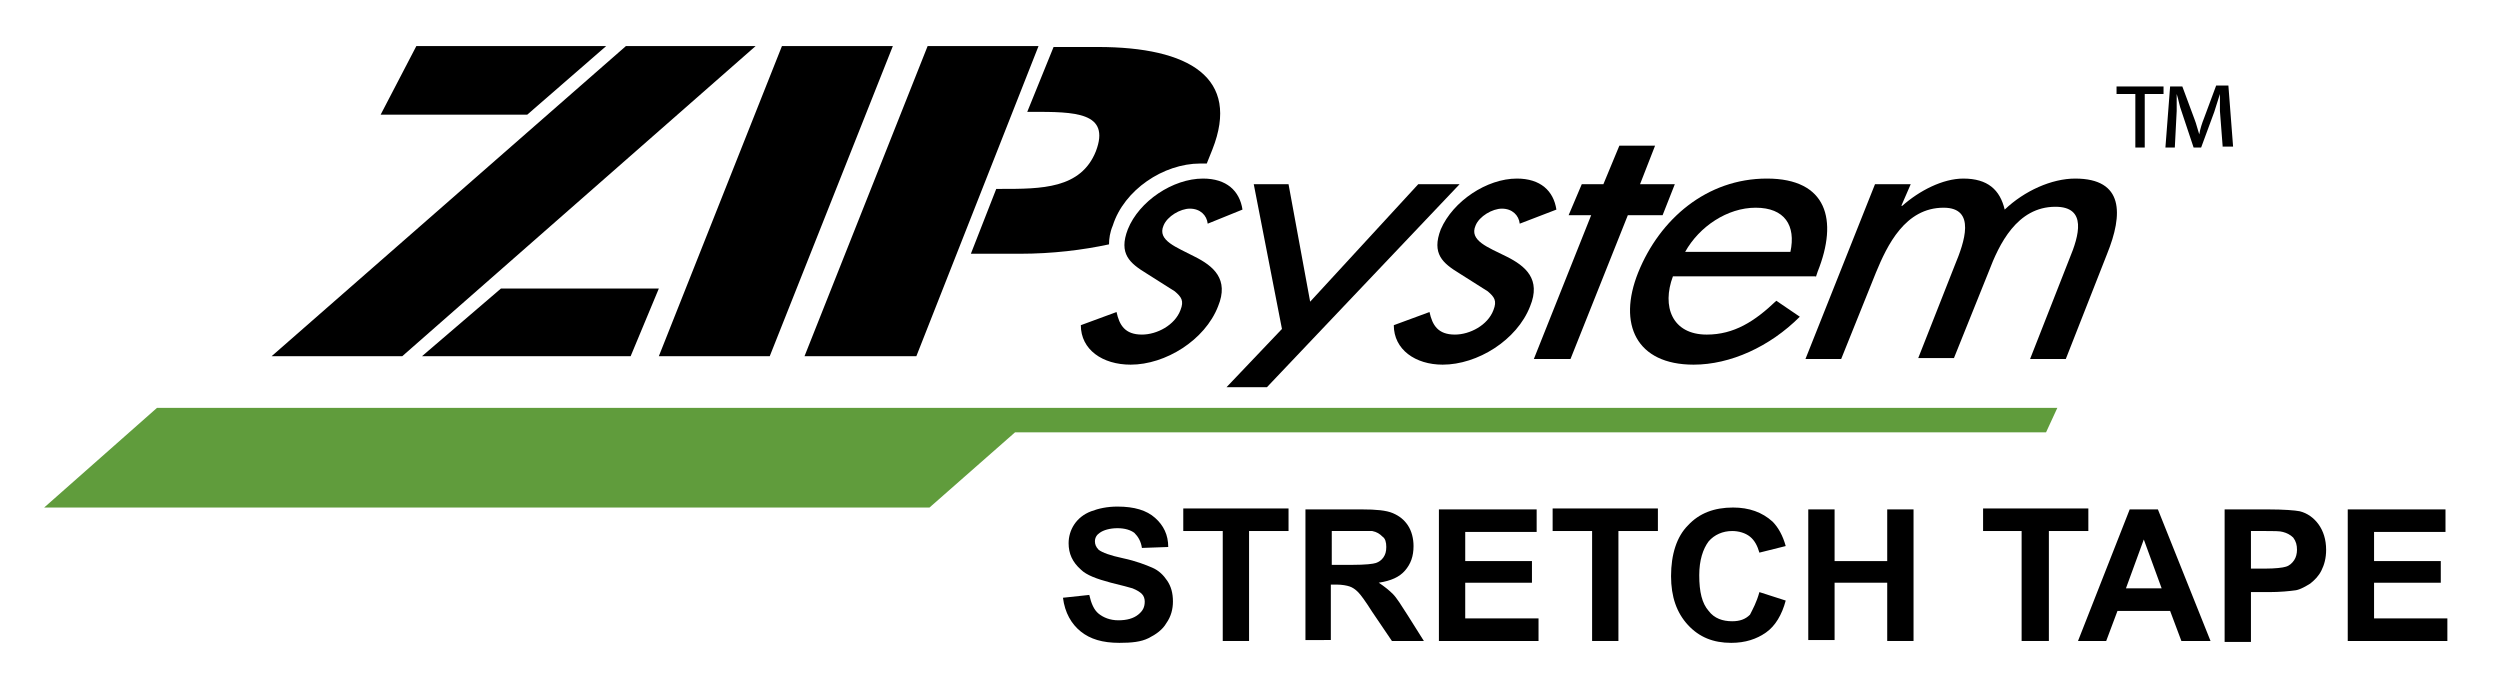
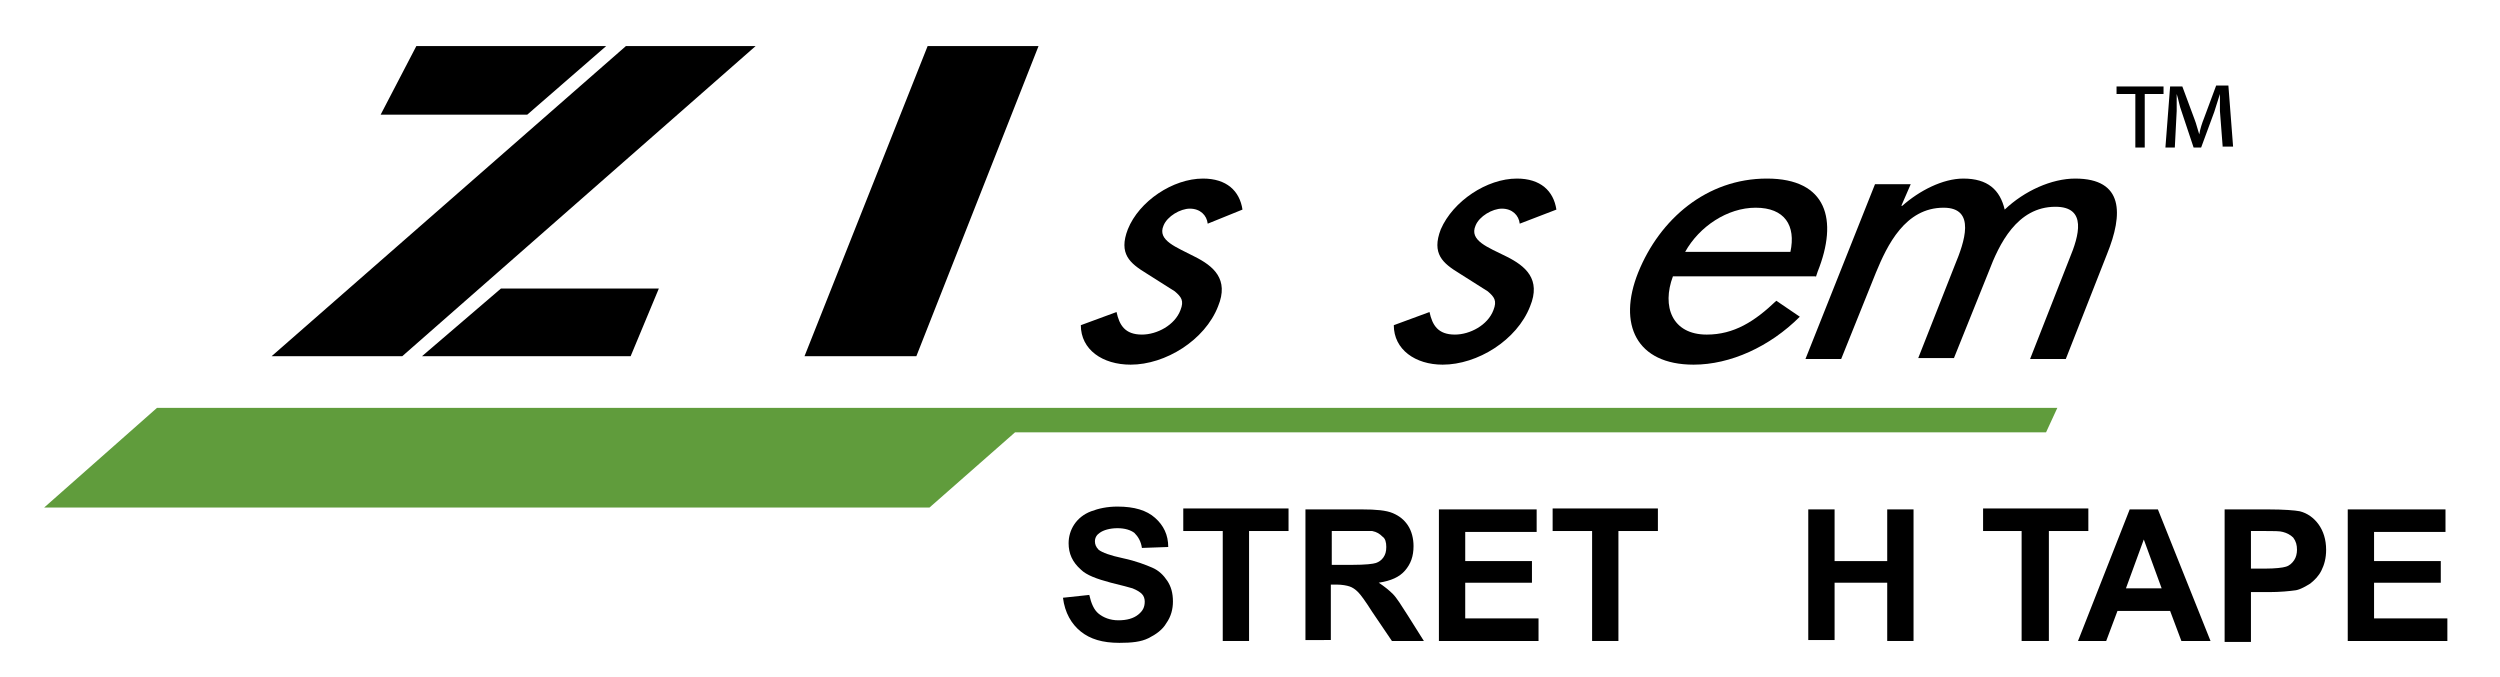
<svg xmlns="http://www.w3.org/2000/svg" version="1.1" id="Layer_1" x="0" y="0" width="266" height="72" viewBox="0 0 266 72" xml:space="preserve">
  <polyline fill="#609C3C" points="217.7,46 218.9,43.4 16.7,43.4 4.7,54 98.9,54 108,46 217.7,46" />
  <g>
    <g>
      <path d="M113.1,63.6l2.8-0.3c0.2,0.9,0.5,1.6,1,2c0.5,0.4,1.2,0.7,2.1,0.7c0.9,0,1.6-0.2,2.1-0.6c0.5-0.4,0.7-0.8,0.7-1.4 c0-0.3-0.1-0.6-0.3-0.8c-0.2-0.2-0.5-0.4-1-0.6c-0.3-0.1-1.1-0.3-2.3-0.6c-1.5-0.4-2.6-0.8-3.2-1.4c-0.9-0.8-1.3-1.7-1.3-2.8 c0-0.7,0.2-1.4,0.6-2c0.4-0.6,1-1.1,1.8-1.4c0.8-0.3,1.7-0.5,2.8-0.5c1.8,0,3.1,0.4,4,1.2c0.9,0.8,1.4,1.8,1.4,3.1l-2.8,0.1 c-0.1-0.7-0.4-1.2-0.8-1.6c-0.4-0.3-1-0.5-1.8-0.5c-0.8,0-1.5,0.2-1.9,0.5c-0.3,0.2-0.5,0.5-0.5,0.9c0,0.3,0.1,0.6,0.4,0.9 c0.4,0.3,1.2,0.6,2.6,0.9c1.4,0.3,2.4,0.7,3.1,1c0.7,0.3,1.2,0.8,1.6,1.4c0.4,0.6,0.6,1.3,0.6,2.2c0,0.8-0.2,1.6-0.7,2.3 c-0.4,0.7-1.1,1.2-1.9,1.6s-1.8,0.5-3.1,0.5c-1.8,0-3.1-0.4-4.1-1.2S113.3,65.2,113.1,63.6z" />
      <path d="M130.1,68.2V56.5h-4.2v-2.4h11.2v2.4h-4.2v11.7H130.1z" />
      <path d="M138.9,68.2v-14h6c1.5,0,2.6,0.1,3.3,0.4c0.7,0.3,1.2,0.7,1.6,1.3c0.4,0.6,0.6,1.4,0.6,2.2c0,1.1-0.3,1.9-0.9,2.6 c-0.6,0.7-1.5,1.1-2.8,1.3c0.6,0.4,1.1,0.8,1.5,1.2c0.4,0.4,0.9,1.2,1.6,2.3l1.7,2.7h-3.4l-2.1-3.1c-0.7-1.1-1.2-1.8-1.5-2.1 c-0.3-0.3-0.6-0.5-0.9-0.6c-0.3-0.1-0.8-0.2-1.4-0.2h-0.6v5.9H138.9z M141.8,60.1h2.1c1.4,0,2.2-0.1,2.5-0.2 c0.3-0.1,0.6-0.3,0.8-0.6s0.3-0.6,0.3-1.1c0-0.5-0.1-0.9-0.4-1.1c-0.3-0.3-0.6-0.5-1.1-0.6c-0.2,0-0.9,0-2.1,0h-2.2V60.1z" />
      <path d="M153.1,68.2v-14h10.4v2.4h-7.6v3.1h7.1V62h-7.1v3.8h7.8v2.4H153.1z" />
      <path d="M169.4,68.2V56.5h-4.2v-2.4h11.2v2.4h-4.2v11.7H169.4z" />
-       <path d="M187.2,63l2.8,0.9c-0.4,1.5-1.1,2.7-2.1,3.4c-1,0.7-2.2,1.1-3.7,1.1c-1.9,0-3.4-0.6-4.6-1.9c-1.2-1.3-1.8-3-1.8-5.2 c0-2.3,0.6-4.2,1.8-5.4c1.2-1.3,2.8-1.9,4.8-1.9c1.7,0,3.1,0.5,4.2,1.5c0.6,0.6,1.1,1.5,1.4,2.6l-2.8,0.7c-0.2-0.7-0.5-1.3-1-1.7 c-0.5-0.4-1.2-0.6-1.9-0.6c-1,0-1.9,0.4-2.5,1.1c-0.6,0.8-1,2-1,3.6c0,1.8,0.3,3,1,3.8c0.6,0.8,1.5,1.1,2.5,1.1 c0.8,0,1.4-0.2,1.9-0.7C186.5,64.8,186.9,64.1,187.2,63z" />
      <path d="M192.4,68.2v-14h2.8v5.5h5.6v-5.5h2.8v14h-2.8V62h-5.6v6.1H192.4z" />
      <path d="M215.1,68.2V56.5H211v-2.4h11.2v2.4H218v11.7H215.1z" />
      <path d="M235.2,68.2h-3.1l-1.2-3.2h-5.6l-1.2,3.2h-3l5.5-14h3L235.2,68.2z M230,62.6l-1.9-5.2l-1.9,5.2H230z" />
      <path d="M236.7,68.2v-14h4.6c1.7,0,2.9,0.1,3.4,0.2c0.8,0.2,1.5,0.7,2,1.4c0.5,0.7,0.8,1.6,0.8,2.7c0,0.9-0.2,1.6-0.5,2.2 c-0.3,0.6-0.7,1-1.2,1.4c-0.5,0.3-1,0.6-1.5,0.7c-0.7,0.1-1.7,0.2-2.9,0.2h-1.9v5.3H236.7z M239.5,56.5v4h1.5 c1.1,0,1.9-0.1,2.2-0.2c0.4-0.1,0.7-0.4,0.9-0.7c0.2-0.3,0.3-0.7,0.3-1.1c0-0.5-0.1-0.9-0.4-1.3c-0.3-0.3-0.7-0.5-1.1-0.6 c-0.3-0.1-1-0.1-2-0.1H239.5z" />
      <path d="M249.8,68.2v-14h10.4v2.4h-7.6v3.1h7.1V62h-7.1v3.8h7.8v2.4H249.8z" />
    </g>
    <polyline fill-rule="evenodd" clip-rule="evenodd" points="53.3,30.7 70.1,30.7 67.1,37.9 44.9,37.9 53.3,30.7" />
    <polyline fill-rule="evenodd" clip-rule="evenodd" points="56.1,12.2 40.5,12.2 44.3,4.9 64.5,4.9 56.1,12.2" />
    <polyline fill-rule="evenodd" clip-rule="evenodd" points="42.8,37.9 28.9,37.9 66.6,4.9 80.4,4.9 42.8,37.9" />
-     <polyline fill-rule="evenodd" clip-rule="evenodd" points="95,4.9 83.2,4.9 70.1,37.9 81.9,37.9 95,4.9" />
    <polyline fill-rule="evenodd" clip-rule="evenodd" points="97.5,37.9 85.6,37.9 98.7,4.9 110.5,4.9 97.5,37.9" />
-     <path fill-rule="evenodd" clip-rule="evenodd" d="M108.5,27h-5.2l2.7-6.9h0.5c4.3,0,8.5,0,10.1-4c1.6-4.2-2.3-4.2-6.8-4.2h-0.5 l2.8-6.9h4.7c9.8,0,15.2,3.3,12.2,10.9c-0.2,0.5-0.4,1-0.6,1.5c-0.2,0-0.5,0-0.7,0c-3.9,0-8.1,2.8-9.3,6.6c-0.3,0.7-0.4,1.4-0.4,2 C115.2,26.6,112,27,108.5,27" />
    <path fill-rule="evenodd" clip-rule="evenodd" d="M132.2,22.3c-0.3-2-1.7-3.3-4.2-3.3c-3.2,0-6.8,2.4-8,5.4c-1,2.6,0.2,3.6,2,4.7 l3,1.9c0.7,0.6,1,1,0.6,2c-0.6,1.6-2.5,2.6-4.1,2.6c-1.8,0-2.4-1-2.7-2.4l-3.8,1.4c0,2.6,2.3,4.2,5.3,4.2c3.7,0,7.9-2.6,9.3-6.2 c1.2-2.9-0.5-4.3-2.5-5.3c-1.9-1-4-1.7-3.3-3.3c0.4-1,1.8-1.8,2.8-1.8c1.1,0,1.8,0.7,1.9,1.6L132.2,22.3" />
-     <polyline fill-rule="evenodd" clip-rule="evenodd" points="136.4,35 130.5,41.2 134.8,41.2 155.3,19.6 150.9,19.6 139.4,32.1 137.1,19.6 133.4,19.6 136.4,35" />
-     <polyline fill-rule="evenodd" clip-rule="evenodd" points="173.2,22.9 176.9,22.9 178.2,19.6 174.5,19.6 176.1,15.5 172.3,15.5 170.6,19.6 168.3,19.6 166.9,22.9 169.3,22.9 163.2,38.2 167.1,38.2 173.2,22.9" />
    <path fill-rule="evenodd" clip-rule="evenodd" d="M193.2,29.5l0.2-0.6c2.2-5.5,1-9.9-5.4-9.9c-6.4,0-11.4,4.3-13.7,10 c-2.2,5.5-0.2,9.8,5.9,9.8c3.9,0,8.1-1.9,11.3-5.1L189,32c-2.3,2.2-4.5,3.6-7.4,3.6c-3.7,0-4.8-3-3.6-6.2H193.2 M179.3,26.8 c1.5-2.7,4.5-4.7,7.5-4.7c3.1,0,4.3,1.9,3.7,4.7H179.3" />
    <path fill-rule="evenodd" clip-rule="evenodd" d="M203.3,19.6h-3.8l-7.4,18.6h3.8l3.7-9.2c1.2-2.9,3.1-6.9,7.2-6.9 c3.5,0,2.2,3.7,1.2,6.1l-3.9,9.9h3.8l3.7-9.2c1.1-2.9,3-6.9,7.1-6.9c3.4,0,2.5,3.1,1.5,5.5L216,38.2h3.8l4.4-11.2 c1.7-4.2,1.8-8-3.4-8c-2.5,0-5.4,1.3-7.5,3.3c-0.5-2.1-1.8-3.3-4.4-3.3c-2.2,0-4.7,1.3-6.5,2.9h-0.1L203.3,19.6" />
    <path fill-rule="evenodd" clip-rule="evenodd" d="M165.6,22.3c-0.3-2-1.7-3.3-4.2-3.3c-3.2,0-6.8,2.4-8.1,5.4c-1,2.6,0.2,3.6,2,4.7 l3,1.9c0.7,0.6,1,1,0.6,2c-0.6,1.6-2.5,2.6-4.1,2.6c-1.8,0-2.4-1-2.7-2.4l-3.8,1.4c0,2.6,2.3,4.2,5.2,4.2c3.7,0,7.9-2.6,9.3-6.2 c1.2-2.9-0.5-4.3-2.5-5.3c-2-1-4-1.7-3.3-3.3c0.4-1,1.8-1.8,2.8-1.8c1.1,0,1.8,0.7,1.9,1.6L165.6,22.3" />
    <path d="M230.2,9.2V10h-2v5.7h-1V10h-2V9.2H230.2 M236.5,15.7l-0.3-3.9c0-0.5,0-1.1,0-1.8h0c-0.2,0.6-0.4,1.3-0.6,1.9l-1.4,3.8 h-0.8l-1.3-3.9c-0.2-0.5-0.3-1.2-0.5-1.8h0c0,0.6,0,1.2,0,1.8l-0.2,3.9h-1l0.5-6.5h1.3l1.3,3.5c0.2,0.5,0.3,1,0.5,1.6h0 c0.1-0.6,0.3-1.2,0.5-1.7l1.3-3.5h1.3l0.5,6.5H236.5" />
  </g>
</svg>